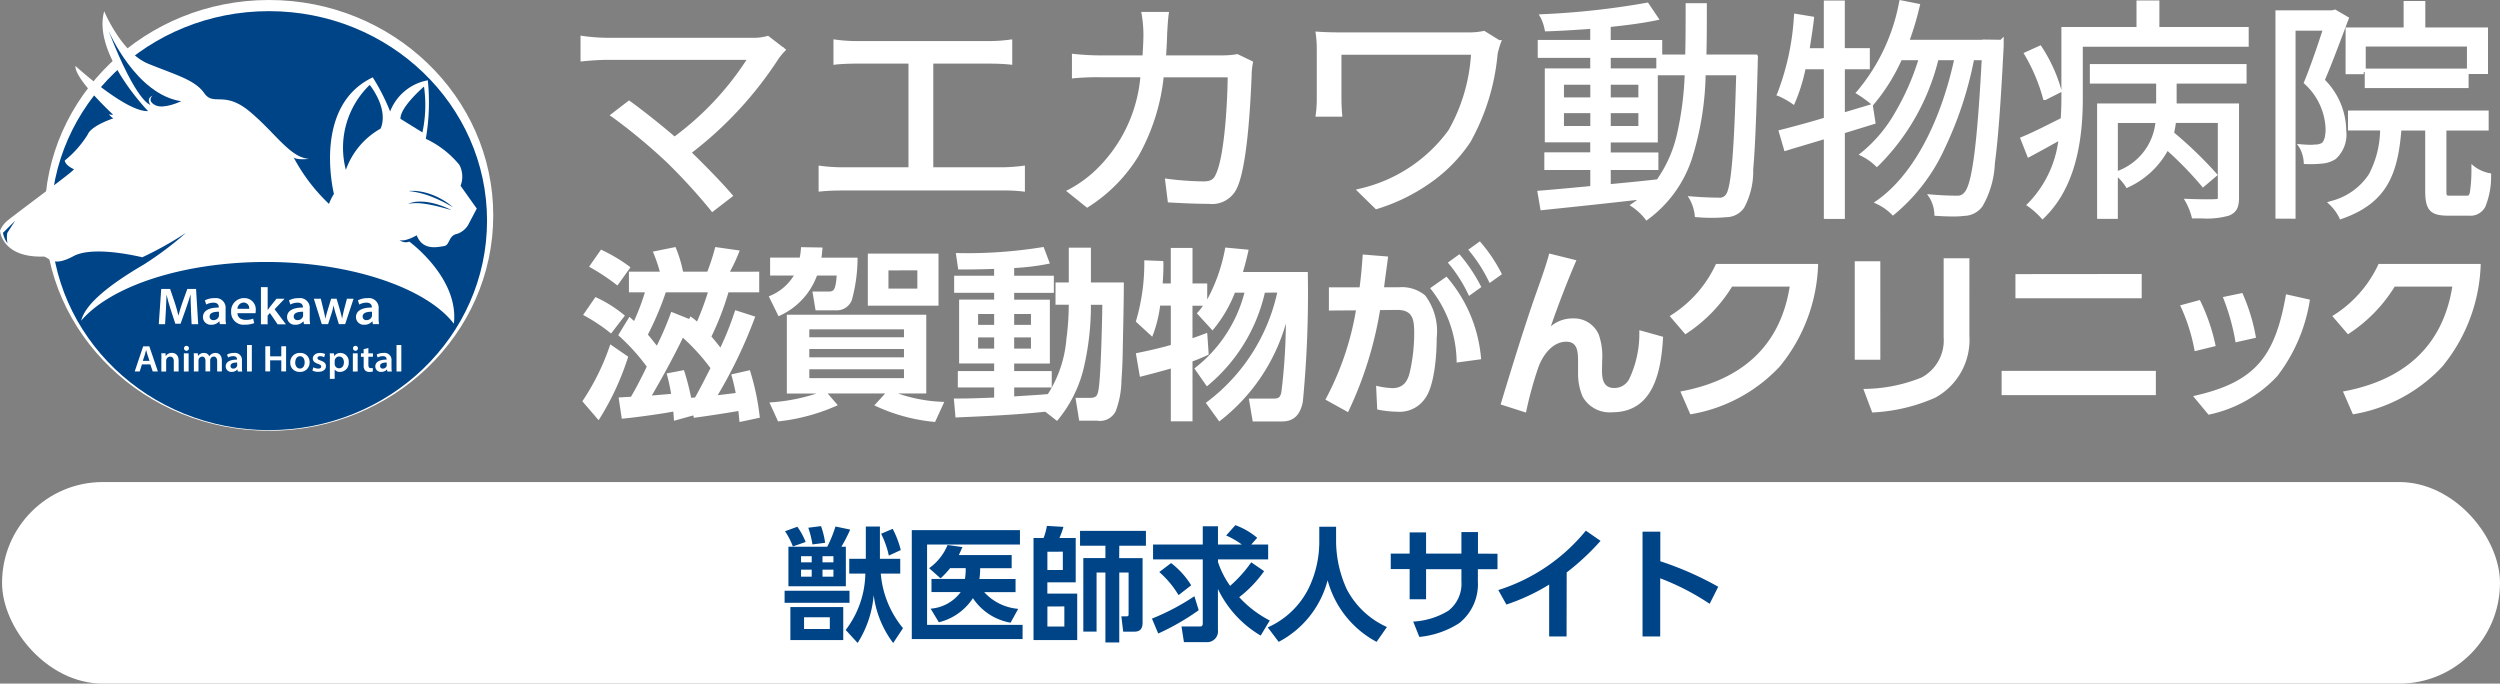
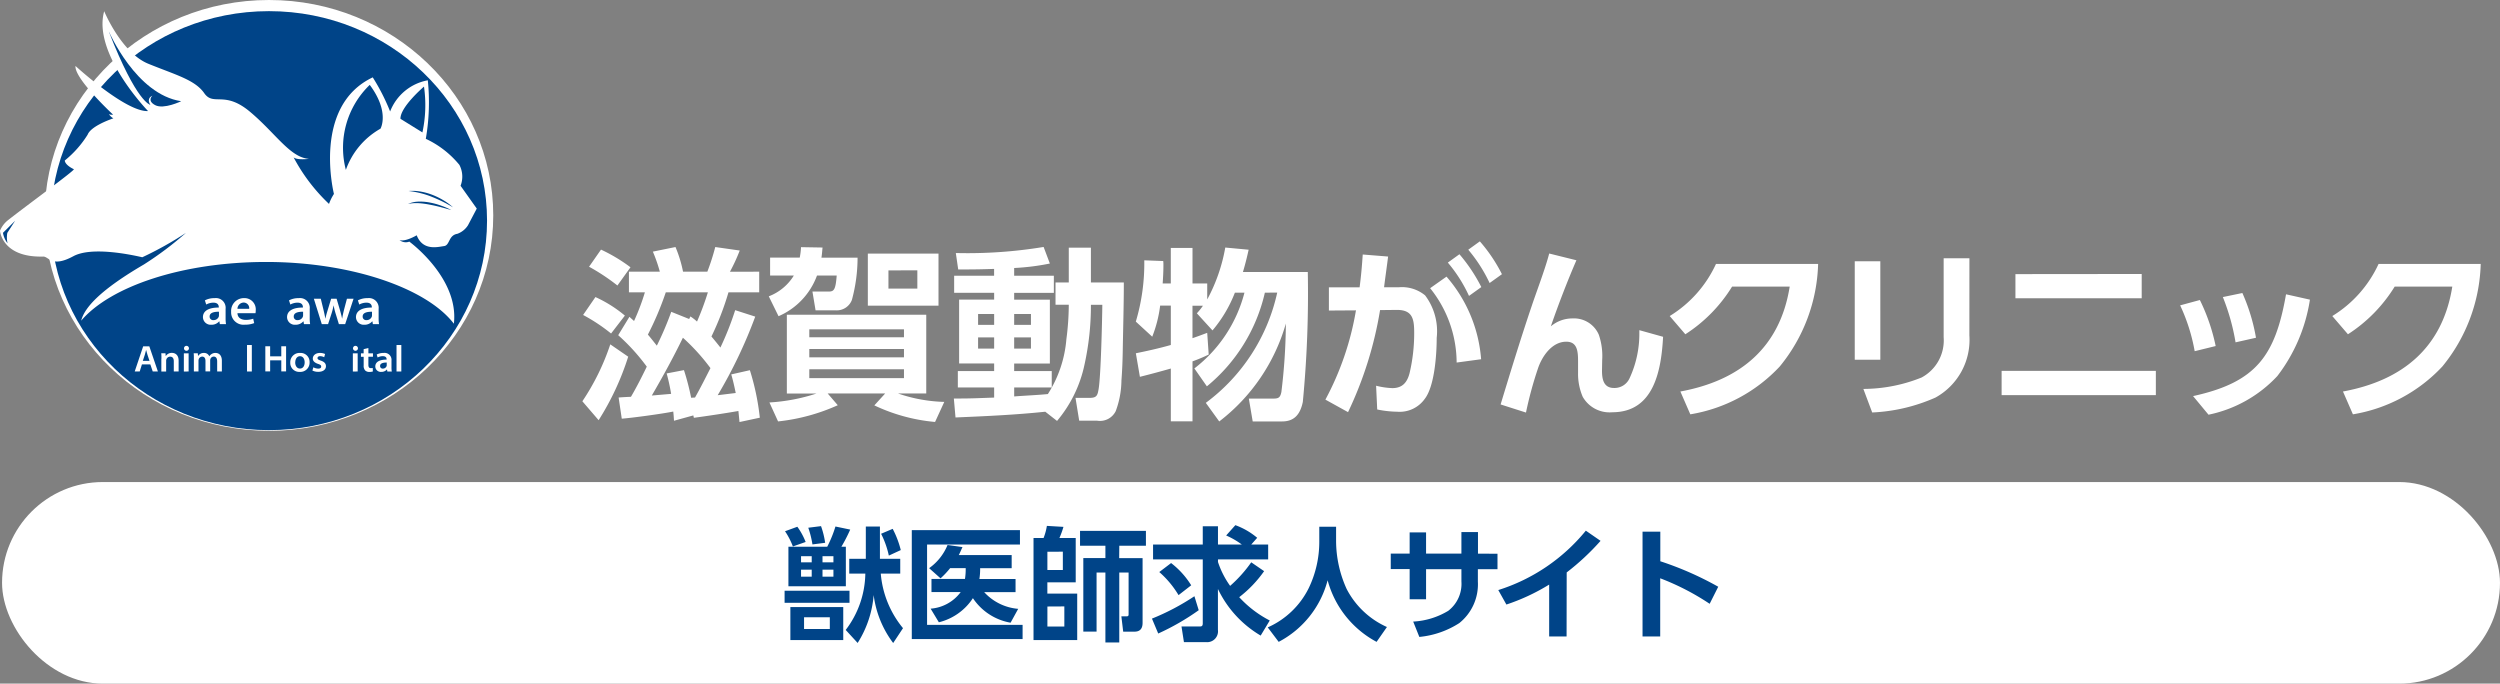
<svg xmlns="http://www.w3.org/2000/svg" width="167.5" height="45.803" viewBox="0 0 167.5 45.803">
  <rect x="0" y="0" width="167.5" height="45.803" fill="#808080" stroke="none" />
  <g id="グループ_817" data-name="グループ 817" transform="translate(21329.236 23660)">
    <g id="グループ_815" data-name="グループ 815" transform="translate(-21329.236 -23660)">
      <g id="グループ_812" data-name="グループ 812" transform="translate(2.993)">
        <ellipse id="楕円形_184" data-name="楕円形 184" cx="14.646" cy="14.067" rx="14.646" ry="14.067" transform="translate(0.381 0.366)" fill="#fff" />
        <path id="パス_1776" data-name="パス 1776" d="M22.628,28.862C14.341,28.862,7.6,22.389,7.6,14.429S14.341,0,22.628,0,37.655,6.473,37.655,14.433,30.914,28.866,22.628,28.866Zm0-28.125c-7.866,0-14.265,6.14-14.265,13.7s6.4,13.7,14.261,13.7,14.261-6.144,14.261-13.7S30.489.737,22.628.737Z" transform="translate(-7.6)" fill="#fff" />
      </g>
      <ellipse id="楕円形_185" data-name="楕円形 185" cx="14.611" cy="14.036" rx="14.611" ry="14.036" transform="translate(3.41 0.747)" fill="#048" />
      <g id="グループ_813" data-name="グループ 813" transform="translate(0 0.751)">
        <path id="パス_1777" data-name="パス 1777" d="M31.937,15.14l-1.089-1.534a1.69,1.69,0,0,0-.079-1.4,6.41,6.41,0,0,0-2.25-1.746,14.336,14.336,0,0,0,.134-3.921,3.355,3.355,0,0,0-2.525,2.088,13.873,13.873,0,0,0-1.164-2.285c-4.082,1.935-2.6,7.811-2.6,7.811a3.116,3.116,0,0,0-.33.669,12.049,12.049,0,0,1-2.372-3.119c.236.2,1.034.1,1.034.1-1.27-.083-2.242-1.723-3.964-3.162S14.3,8.3,13.673,7.4s-1.939-1.231-3.748-1.97S6.971,1.91,6.971,1.91C6.169,4.742,9.909,8.6,9.909,8.6,8.43,8.682,5.048,5.579,5.048,5.579c-.075.739,1.88,2.659,2.517,3.26A.406.406,0,0,1,7.286,8.8a.812.812,0,0,0,.3.287c-.433.149-1.526.578-1.727,1.1a6.973,6.973,0,0,1-1.53,1.727c.031.326.61.582.61.582C5,12.58,1.913,14.822.505,15.927a1.757,1.757,0,0,0-.515.692s.122,1.805,2.891,1.73c.389-.012.558.771,2.025-.024,1.184-.641,3.7-.142,4.617.071a23.081,23.081,0,0,0,2.926-1.636,22.343,22.343,0,0,1-2.82,2.12c-2.859,1.671-3.972,2.859-4.2,3.764,1.963-2.3,6.776-3.933,12.4-3.933s10.725,1.727,12.57,4.137c.362-3.064-2.985-5.5-2.985-5.5a.664.664,0,0,1-.657-.106c.389.138,1.152-.319,1.152-.319.417,1.074,1.439.775,1.833.724s.287-.724.889-.822a1.416,1.416,0,0,0,.712-.57l.586-1.113Z" transform="translate(0.01 -1.91)" fill="#fff" />
        <path id="パス_1778" data-name="パス 1778" d="M69.787,14.75s-1.6,1.365-1.577,2.159l1.471.912a8.722,8.722,0,0,0,.106-3.068Z" transform="translate(-41.379 -9.7)" fill="#048" />
        <path id="パス_1779" data-name="パス 1779" d="M60.288,14.46a5.849,5.849,0,0,0-1.6,5.695,5.14,5.14,0,0,1,2.32-2.761s.641-1.105-.72-2.934Z" transform="translate(-35.515 -9.524)" fill="#048" />
        <path id="パス_1780" data-name="パス 1780" d="M72.561,33.618a9.45,9.45,0,0,0-1.428-.708,5.509,5.509,0,0,0-.759-.244,5.886,5.886,0,0,0-.794-.142,3.175,3.175,0,0,1,.818.039,4.089,4.089,0,0,1,.787.22,4.8,4.8,0,0,1,.728.358A3.671,3.671,0,0,1,72.561,33.618Z" transform="translate(-42.211 -20.478)" fill="#048" />
        <path id="パス_1781" data-name="パス 1781" d="M72.395,34.909c-.48-.134-.952-.271-1.436-.358a5.673,5.673,0,0,0-.728-.1,2.7,2.7,0,0,0-.732.051,1.869,1.869,0,0,1,.735-.157,3.4,3.4,0,0,1,.751.067,4.574,4.574,0,0,1,.724.2,4.787,4.787,0,0,1,.684.295Z" transform="translate(-42.163 -21.588)" fill="#048" />
        <path id="パス_1782" data-name="パス 1782" d="M18.554,5.41s1.813,4.2,4.837,4.653c0,0-1.168.566-1.742.264s-.185-.633-.185-.633-.437.153-.138.614c0,0-.916-.13-2.777-4.893Z" transform="translate(-11.251 -4.033)" fill="#048" />
      </g>
      <path id="パス_1783" data-name="パス 1783" d="M.806,38.806a1.516,1.516,0,0,1-.307-.7l.814-.81-.523.814a1.684,1.684,0,0,0,.016.7Z" transform="translate(-0.299 -22.508)" fill="#048" />
      <g id="グループ_814" data-name="グループ 814" transform="translate(9.026 19.238)">
-         <path id="パス_1784" data-name="パス 1784" d="M29.2,50.046c-.016-.307-.031-.673-.031-1h-.012c-.083.291-.185.61-.291.908L28.5,50.982h-.35l-.33-1.007c-.1-.3-.185-.625-.252-.92h-.008c-.012.311-.024.684-.043,1.007l-.055.948H27.04l.165-2.36H27.8l.322.948c.09.279.169.558.228.822h.012c.067-.26.153-.547.248-.822l.342-.948h.586l.142,2.36h-.44l-.047-.964Z" transform="translate(-25.428 -48.528)" fill="#fff" />
        <path id="パス_1785" data-name="パス 1785" d="M35.693,51.962l-.031-.189h-.012a.671.671,0,0,1-.527.228.518.518,0,0,1-.562-.507c0-.429.4-.649,1.062-.645v-.028c0-.11-.047-.3-.362-.3a1.008,1.008,0,0,0-.48.126l-.09-.279a1.335,1.335,0,0,1,.649-.149.652.652,0,0,1,.739.72v.614a2.414,2.414,0,0,0,.028.409H35.7Zm-.059-.834c-.319,0-.625.059-.625.319a.233.233,0,0,0,.26.244.365.365,0,0,0,.354-.236.388.388,0,0,0,.012-.094v-.236Z" transform="translate(-29.99 -49.481)" fill="#fff" />
        <path id="パス_1786" data-name="パス 1786" d="M39.779,51.225c.012.311.264.444.555.444a1.452,1.452,0,0,0,.5-.079l.067.295a1.675,1.675,0,0,1-.625.106.828.828,0,0,1-.92-.865.86.86,0,0,1,.877-.916.755.755,0,0,1,.771.83.922.922,0,0,1-.016.181h-1.2Zm.787-.3a.375.375,0,0,0-.374-.417.428.428,0,0,0-.413.417Z" transform="translate(-32.896 -49.475)" fill="#fff" />
-         <path id="パス_1787" data-name="パス 1787" d="M44.9,49.866H44.9c.043-.067.094-.138.142-.2l.437-.547h.543l-.665.7.755,1.011h-.555l-.515-.755-.153.173v.582H44.44V48.34h.452v1.53Z" transform="translate(-35.984 -48.34)" fill="#fff" />
        <path id="パス_1788" data-name="パス 1788" d="M50.023,51.962l-.031-.189h-.012a.671.671,0,0,1-.527.228.518.518,0,0,1-.562-.507c0-.429.4-.649,1.062-.645v-.028c0-.11-.047-.3-.362-.3a1.008,1.008,0,0,0-.48.126l-.09-.279a1.335,1.335,0,0,1,.649-.149.652.652,0,0,1,.739.72v.614a2.414,2.414,0,0,0,.028.409h-.409Zm-.059-.834c-.319,0-.625.059-.625.319a.233.233,0,0,0,.26.244.365.365,0,0,0,.354-.236.388.388,0,0,0,.012-.094v-.236Z" transform="translate(-38.684 -49.481)" fill="#fff" />
        <path id="パス_1789" data-name="パス 1789" d="M53.918,50.32l.189.775c.043.181.083.366.114.551h.008c.035-.185.094-.374.146-.551l.236-.775h.366l.224.755c.055.2.106.385.142.57h.008c.028-.185.071-.37.118-.57l.2-.755h.444l-.562,1.7h-.421l-.216-.7a4.636,4.636,0,0,1-.134-.547h-.008a4.257,4.257,0,0,1-.138.547l-.228.7h-.421l-.531-1.7h.46Z" transform="translate(-41.451 -49.541)" fill="#fff" />
        <path id="パス_1790" data-name="パス 1790" d="M61.763,51.962l-.031-.189h-.012a.671.671,0,0,1-.527.228.518.518,0,0,1-.562-.507c0-.429.4-.649,1.062-.645v-.028c0-.11-.047-.3-.362-.3a1.008,1.008,0,0,0-.48.126l-.09-.279a1.335,1.335,0,0,1,.649-.149.652.652,0,0,1,.739.72v.614a2.414,2.414,0,0,0,.028.409h-.409Zm-.059-.834c-.319,0-.625.059-.625.319a.233.233,0,0,0,.26.244.365.365,0,0,0,.354-.236.387.387,0,0,0,.012-.094v-.236Z" transform="translate(-45.807 -49.481)" fill="#fff" />
        <path id="パス_1791" data-name="パス 1791" d="M23.424,59.637l-.149.476H22.94l.566-1.683h.413l.574,1.683h-.346l-.161-.476Zm.507-.232-.138-.417c-.035-.106-.063-.22-.09-.319h0c-.028.1-.051.216-.083.315l-.138.417h.456Z" transform="translate(-22.94 -54.462)" fill="#fff" />
        <path id="パス_1792" data-name="パス 1792" d="M27.472,59.929c0-.142,0-.256-.012-.362h.283l.016.181h.008a.469.469,0,0,1,.405-.208c.224,0,.452.138.452.523v.724H28.3V60.1c0-.173-.067-.307-.244-.307a.267.267,0,0,0-.252.181.246.246,0,0,0-.016.1v.716h-.322v-.853Z" transform="translate(-25.682 -55.135)" fill="#fff" />
        <path id="パス_1793" data-name="パス 1793" d="M31.622,58.5a.169.169,0,0,1-.185.165.166.166,0,1,1,.185-.165Zm-.342,1.557V58.837H31.6v1.215Z" transform="translate(-27.988 -54.401)" fill="#fff" />
        <path id="パス_1794" data-name="パス 1794" d="M33,59.929c0-.142,0-.256-.012-.362h.275l.016.177h.008a.444.444,0,0,1,.393-.2.368.368,0,0,1,.354.224h0a.486.486,0,0,1,.157-.153.449.449,0,0,1,.26-.071c.212,0,.425.138.425.527v.716h-.315V60.11c0-.2-.075-.322-.228-.322a.24.24,0,0,0-.224.161.279.279,0,0,0-.016.1v.732h-.315v-.7c0-.173-.071-.291-.22-.291a.254.254,0,0,0-.232.173.293.293,0,0,0-.016.1v.72H33v-.853Z" transform="translate(-29.037 -55.135)" fill="#fff" />
-         <path id="パス_1795" data-name="パス 1795" d="M39.25,60.793l-.024-.134h-.008a.485.485,0,0,1-.378.161.369.369,0,0,1-.4-.362c0-.307.287-.464.759-.46v-.02c0-.079-.031-.212-.26-.212a.711.711,0,0,0-.342.09l-.063-.2A.984.984,0,0,1,39,59.55a.465.465,0,0,1,.527.511V60.5a1.632,1.632,0,0,0,.02.295h-.291Zm-.043-.6c-.228,0-.444.043-.444.228a.169.169,0,0,0,.185.177.259.259,0,0,0,.252-.169.2.2,0,0,0,.008-.067Z" transform="translate(-32.344 -55.141)" fill="#fff" />
        <path id="パス_1796" data-name="パス 1796" d="M42.07,58.2h.322v1.774H42.07Z" transform="translate(-34.546 -54.322)" fill="#fff" />
        <path id="パス_1797" data-name="パス 1797" d="M45.512,58.42v.673h.747V58.42h.322V60.1H46.26V59.36h-.747V60.1H45.19V58.42Z" transform="translate(-36.439 -54.456)" fill="#fff" />
        <path id="パス_1798" data-name="パス 1798" d="M50.734,60.171a.619.619,0,0,1-.657.649.6.6,0,0,1-.637-.625.621.621,0,0,1,.661-.645.6.6,0,0,1,.633.625Zm-.964.012c0,.232.122.413.319.413s.315-.169.315-.417c0-.193-.09-.409-.311-.409s-.319.212-.319.413Z" transform="translate(-39.018 -55.141)" fill="#fff" />
        <path id="パス_1799" data-name="パス 1799" d="M53.273,60.51a.711.711,0,0,0,.326.09c.142,0,.2-.055.2-.138s-.051-.126-.208-.177c-.252-.083-.354-.212-.354-.354,0-.212.185-.381.484-.381a.82.82,0,0,1,.338.071L54,59.837a.628.628,0,0,0-.271-.071c-.114,0-.177.055-.177.13s.063.114.224.169c.232.079.338.193.342.37,0,.22-.181.381-.519.381a.851.851,0,0,1-.389-.087l.067-.224Z" transform="translate(-41.305 -55.141)" fill="#fff" />
-         <path id="パス_1800" data-name="パス 1800" d="M56.172,59.979c0-.157,0-.287-.012-.405h.283l.016.189h0a.5.5,0,0,1,.437-.212.561.561,0,0,1,.535.617.591.591,0,0,1-.582.653.416.416,0,0,1-.358-.161h0v.629h-.322v-1.31Zm.322.3a.268.268,0,0,0,.008.083.288.288,0,0,0,.283.216c.2,0,.326-.161.326-.4,0-.216-.11-.389-.319-.389a.294.294,0,0,0-.287.228.253.253,0,0,0-.012.079v.189Z" transform="translate(-43.095 -55.141)" fill="#fff" />
        <path id="パス_1801" data-name="パス 1801" d="M60.412,58.5a.169.169,0,0,1-.185.165.166.166,0,1,1,.185-.165Zm-.342,1.557V58.837h.323v1.215Z" transform="translate(-45.455 -54.401)" fill="#fff" />
        <path id="パス_1802" data-name="パス 1802" d="M61.979,58.73v.35h.307v.228h-.307v.539c0,.149.043.224.165.224a.5.5,0,0,0,.126-.012l.008.236a.808.808,0,0,1-.236.031.39.39,0,0,1-.279-.1.463.463,0,0,1-.1-.342v-.574H61.48V59.08h.181V58.8l.315-.075Z" transform="translate(-46.323 -54.644)" fill="#fff" />
        <path id="パス_1803" data-name="パス 1803" d="M64.73,60.793l-.024-.134H64.7a.485.485,0,0,1-.378.161.369.369,0,0,1-.4-.362c0-.307.287-.464.759-.46v-.02c0-.079-.031-.212-.26-.212a.711.711,0,0,0-.342.09l-.063-.2a.984.984,0,0,1,.464-.106.465.465,0,0,1,.527.511V60.5a1.631,1.631,0,0,0,.02.295h-.291Zm-.043-.6c-.228,0-.444.043-.444.228a.169.169,0,0,0,.185.177.259.259,0,0,0,.252-.169.2.2,0,0,0,.008-.067Z" transform="translate(-47.803 -55.141)" fill="#fff" />
        <path id="パス_1804" data-name="パス 1804" d="M67.54,58.2h.322v1.774H67.54Z" transform="translate(-49.999 -54.322)" fill="#fff" />
      </g>
    </g>
-     <path id="合体_7" data-name="合体 7" d="M71.325,14.668a3.958,3.958,0,0,0-.857-.8l-.183-.119.179-.121c.114-.074.22-.154.323-.234-1.878.216-4,.442-6.334.683l-.13.013L64.1,12.785l.154-.011c.9-.073,2.044-.175,3.4-.307V11.39H64.574V10.207H67.65v-.67H64.605V4.581H67.65V3.875H64.133v-1.2H67.65V1.936c-1.086.08-2.064.136-2.91.164l-.121,0-.024-.119a3.025,3.025,0,0,0-.278-.817L64.2.966l.231-.013A52.889,52.889,0,0,0,71.424.185l.093-.018.773,1.148-.206.046c-.743.156-1.721.3-3.062.442v.876h3.451v.977h1.542c.027-1.057.027-2.146.027-3.3V.213h1.42V.356c0,1.1,0,2.239-.027,3.3h3.393l.059.119,0,.034c0,.007-.018.44-.018.594v0c-.086,3.166-.165,5.434-.3,6.945a5.16,5.16,0,0,1-.606,2.568,1.454,1.454,0,0,1-1.187.634,11.025,11.025,0,0,1-1.993,0l-.12-.01-.011-.119a2.916,2.916,0,0,0-.323-1.04l-.148-.241.278.022c.7.059,1.4.08,1.8.08a.49.49,0,0,0,.475-.2v0c.4-.485.568-3.545.694-8H75.381a19.963,19.963,0,0,1-.9,5.533A8.218,8.218,0,0,1,71.521,14.7l-.114.084Zm-2.3-2.336c1.1-.1,2.143-.206,3.1-.314h0a8.562,8.562,0,0,0,1.346-3.073,21.345,21.345,0,0,0,.506-3.9h-1.8v4.5H69.023v.67h3.193V11.39H69.023Zm0-3.89h1.85V7.58h-1.85Zm-3.135,0h1.765V7.58H65.888Zm3.135-1.918h1.85V5.675h-1.85Zm-3.135,0h1.765V5.675H65.888Zm3.135-1.943h3.052V3.875H69.023ZM97.852,14.6a5.536,5.536,0,0,0-.846-.757l-.151-.1.127-.125a7.375,7.375,0,0,0,2.027-4.158c-.641.359-1.291.719-1.893,1.039l-.141.074-.533-1.35.13-.052c.62-.252,1.408-.646,2.24-1.064.121-.059.241-.122.362-.182.031-.492.044-.932.044-1.343V6.161L98.155,6.7h-.148l-.024-.111a11.9,11.9,0,0,0-1.222-2.9l-.079-.137,1.149-.522.066.1a10.412,10.412,0,0,1,1.321,2.9V1.807h5.031V.032h1.534V1.807h5.984V3.129H100.652V6.6c0,3.7-.85,6.317-2.6,8.009l-.106.1Zm19.98-.018a3.208,3.208,0,0,0-.632-.862l-.186-.167.238-.076a4.306,4.306,0,0,0,2.566-1.8,6.572,6.572,0,0,0,.754-2.936H118.42V7.405h9.425v1.34h-2.832v4.067c0,.056,0,.23.035.265s.1.032.233.032h1.108c.09,0,.148,0,.2-.23a10.114,10.114,0,0,0,.1-1.591l0-.3.227.189a2.513,2.513,0,0,0,.974.422l.124.024-.007.126a5.331,5.331,0,0,1-.385,2.1,1.125,1.125,0,0,1-1.122.6h-1.4c-1.157,0-1.507-.381-1.507-1.636V8.746h-1.6c-.24,2.954-.991,4.873-3.987,5.916l-.124.045Zm-34.53.084V9.338c-.52.154-1.026.307-1.518.453-.347.105-.674.2-.987.3l-.134.038-.406-1.391L80.4,8.7c.117-.028.238-.063.365-.093.754-.2,1.6-.423,2.536-.709V4.64H82.069a11.8,11.8,0,0,1-.7,2.242l-.069.154-.137-.095a5.137,5.137,0,0,0-.894-.5l-.148-.052.066-.143A17.107,17.107,0,0,0,81.3,1.057l.018-.15,1.335.221-.014.136c-.072.635-.172,1.27-.282,1.964H83.3V.035h1.407V3.227h1.676V4.643H84.709V7.517l1.765-.53-.007-.007a8.129,8.129,0,0,0-.908-.659l-.145-.091.121-.128A12.915,12.915,0,0,0,88.346.136L88.377,0,89.76.275l-.035.143a19.987,19.987,0,0,1-.663,2.247h4.861V2.648l1.222.017.207-.208V2.8c0,.046,0,.444-.018.594-.185,3.634-.361,5.965-.575,7.552a6.229,6.229,0,0,1-.822,2.867,1.544,1.544,0,0,1-1.218.65,5.645,5.645,0,0,1-.764.041c-.31,0-.687-.013-1.118-.041l-.124-.007-.006-.126a2.328,2.328,0,0,0-.32-1.074l-.169-.248.3.024c.822.074,1.507.078,1.7.078a.564.564,0,0,0,.5-.217l0,0c.509-.54.859-3.192,1.159-8.86h-.52A24.772,24.772,0,0,1,91.421,9.9a12.437,12.437,0,0,1-3.4,4.473l-.1.076-.086-.095a3.5,3.5,0,0,0-.967-.676l-.22-.105.2-.139c2.33-1.618,4.211-5.04,5.174-9.4H90.967a15.135,15.135,0,0,1-4.018,7.084l-.1.084-.093-.091a3.716,3.716,0,0,0-.919-.648l-.206-.1.182-.139A9.537,9.537,0,0,0,88.1,7.493a16.638,16.638,0,0,0,1.525-3.46H88.507A12.8,12.8,0,0,1,86.67,6.969l-.086.1.189,1.211-2.064.635v5.755Zm18.308,0V6.932h3.956V5.6h-4.442V4.291h10.5V5.6h-4.685V6.932h4.18v6.3c0,.583-.114.991-.674,1.214a5.4,5.4,0,0,1-1.8.188c-.158,0-.341,0-.568,0h-.11l-.024-.109a4.486,4.486,0,0,0-.392-.986l-.128-.221.255.007c.461.018.926.028,1.311.028.247,0,.441,0,.527-.013h.013c.169,0,.169-.007.169-.122V8.236h-2.811c-.027.217-.065.433-.114.653a27.182,27.182,0,0,1,2.829,2.728l.092.108-1,.847-.09-.115a23.421,23.421,0,0,0-2.271-2.34,5.771,5.771,0,0,1-2.632,2.431l-.121.059-.066-.119a3.136,3.136,0,0,0-.515-.607v2.785ZM103,11.448a3.909,3.909,0,0,0,2.515-3.209H103Zm10.559,3.2V.694h3.771l.234-.056.932.544-.042.115c-.082.216-.169.44-.255.673-.416,1.106-.884,2.362-1.324,3.381A4.887,4.887,0,0,1,118.3,8.738a2.213,2.213,0,0,1-.7,1.915,1.96,1.96,0,0,1-.912.307c-.255.025-.533.039-.8.039-.1,0-.2,0-.3-.007l-.128-.006-.007-.126a2.236,2.236,0,0,0-.286-.969L115,9.645l.286.024c.255.022.447.032.608.032a2.01,2.01,0,0,0,.3-.017h.02a.876.876,0,0,0,.443-.1c.169-.121.262-.467.262-.949a4.277,4.277,0,0,0-1.407-3.01l-.066-.065.038-.087c.361-.88.76-2,1.222-3.419h-1.8v12.6ZM8.733,14.107a38.782,38.782,0,0,0-2.915-3.192,37.694,37.694,0,0,0-3.705-3.08l-.165-.108,1.3-1,.082.059C3.964,7.235,5.264,8.25,6.3,9.14A19.7,19.7,0,0,0,11.12,4.011H1.8c-.451,0-1,.032-1.648.095L0,4.12V2.386l.161.024A12.671,12.671,0,0,0,1.8,2.533h9.7a3.44,3.44,0,0,0,.994-.115l.072-.024.994.767.011-.015.1.1.11.084-.106.115v0a4.085,4.085,0,0,0-.392.468,25.243,25.243,0,0,1-5.819,6.314c.877.851,2,1.995,2.67,2.784l.1.115L8.815,14.218Zm43.214-1.4.245-.063A10.153,10.153,0,0,0,58.16,8.714a11.77,11.77,0,0,0,1.5-5.045H50.981v3c0,.247.017.645.048.994l.013.154h-1.8l.02-.161a7.514,7.514,0,0,0,.066-.986V3.32a7.272,7.272,0,0,0-.066-1.032l-.024-.175.172.011c.416.032,1,.048,1.731.048H59.5a4.956,4.956,0,0,0,.994-.093l.055-.015,1.008.624h.176l-.082.2a6.371,6.371,0,0,0-.2.694l-.01.063a14.773,14.773,0,0,1-1.817,5.871,10.283,10.283,0,0,1-2.632,2.7A12.621,12.621,0,0,1,53.371,14l-.079.024Zm-19.418.08.2-.1a8.267,8.267,0,0,0,1.63-1.144l0,0a9.848,9.848,0,0,0,3.148-6.366h-2.57a17.509,17.509,0,0,0-1.855.063l-.158.017V3.6l.158.017a17.677,17.677,0,0,0,1.841.095h2.732c.027-.468.059-.949.059-1.461A8.865,8.865,0,0,0,37.6.973L37.568.8h1.861l-.024.164c-.048.349-.079.887-.1,1.277-.013.5-.041.984-.072,1.469H42.96a5.929,5.929,0,0,0,1.018-.078l.044-.006.778.377V4l.175.087.086.041-.017.108a4.576,4.576,0,0,0-.079.744v.01l0,.059c-.073,1.66-.265,6.07-1,7.587a1.833,1.833,0,0,1-1.868,1.022c-.877,0-1.865-.048-2.628-.093l-.117-.007-.2-1.6.179.024a20.314,20.314,0,0,0,2.4.171c.451,0,.671-.115.815-.433l0-.007c.592-1.14.8-4.856.812-6.533h-4.29a13.754,13.754,0,0,1-1.7,5.3,10.569,10.569,0,0,1-3.341,3.385l-.084.056Zm-2.918.039a10.227,10.227,0,0,0-1.332-.063H17.523c-.522,0-.984.021-1.418.063l-.154.013V11.093l.158.021a11.541,11.541,0,0,0,1.414.095h4.449V4.263H18.453c-.289,0-.943.013-1.349.062l-.158.022V2.633l.161.024a10.53,10.53,0,0,0,1.346.095H27.4a10.731,10.731,0,0,0,1.366-.095l.158-.021V4.343l-.155-.018c-.482-.052-1.063-.062-1.369-.062H23.634v6.945h4.645a11.642,11.642,0,0,0,1.335-.095l.158-.021v1.755ZM119.542,5.9V4.828h-.069v.143h-1.214V1.842h3.888V.067H123.6V1.842h4.2V4.956h-1.3V5.9Zm.066-1.305h6.781V3.116h-6.781Z" transform="translate(-21290.34 -23660)" fill="#fff" />
    <path id="パス_4034" data-name="パス 4034" d="M9.459-11.5c-.2-.259-.395-.493-.6-.74A19.09,19.09,0,0,0,10-15.2h2.059v-1.381H10.1A12.268,12.268,0,0,0,10.754-18l-1.64-.234a15.167,15.167,0,0,1-.53,1.652H6.956a8.533,8.533,0,0,0-.506-1.652l-1.517.308A10.194,10.194,0,0,1,5.4-16.584H3.33V-15.2H4.4a15.046,15.046,0,0,1-.728,1.924c-.1-.1-.21-.185-.308-.284l-.752,1.233A13.488,13.488,0,0,1,4.526-10.22C4.193-9.53,3.848-8.851,3.466-8.2c-.271.012-.555.025-.826.049l.21,1.418C3.6-6.792,5.574-7.063,6.3-7.211c.025.21.037.407.049.617l1.295-.358.037.16c1-.136,1.985-.284,2.984-.456l.074.74L12.1-6.8a16.4,16.4,0,0,0-.666-3.182L10.186-9.7c.123.419.21.814.3,1.246l-1.209.148a31.74,31.74,0,0,0,2.516-5.266l-1.344-.432A19.912,19.912,0,0,1,9.459-11.5Zm-8-6.561-.8,1.147a13.688,13.688,0,0,1,1.9,1.258l.876-1.221A11.01,11.01,0,0,0,1.456-18.063Zm5.907,4.649-1.2-.481A21.185,21.185,0,0,1,5.2-11.626c-.2-.247-.395-.506-.6-.74A20.573,20.573,0,0,0,5.8-15.2H8.62a18.719,18.719,0,0,1-.728,1.961,3.053,3.053,0,0,0-.444-.345ZM1.086-14.882l-.826,1.2A11.779,11.779,0,0,1,2.134-12.44l.925-1.2A8.607,8.607,0,0,0,1.086-14.882Zm7.707,4.76c-.333.654-.666,1.32-1.036,1.973-.086,0-.173.012-.259.012a16.312,16.312,0,0,0-.481-1.85l-1.159.222a13.568,13.568,0,0,1,.3,1.369l-1.295.111c.74-1.27,1.443-2.553,2.084-3.872A13.784,13.784,0,0,1,8.793-10.122Zm-5.512-.765-1.2-.826A15.644,15.644,0,0,1,.21-7.9L1.3-6.632A18.074,18.074,0,0,0,3.281-10.886Zm12.948-6.635c.037-.222.049-.456.074-.678l-1.443-.025a4.56,4.56,0,0,1-.086.7H12.789v1.2h1.591A3.381,3.381,0,0,1,12.7-14.931l.654,1.332a4.749,4.749,0,0,0,2.577-2.725h1.32c-.074.962-.185,1.073-.543,1.073H15.625l.21,1.258h1.332a1.088,1.088,0,0,0,1.1-.691,10.783,10.783,0,0,0,.382-2.836Zm3.108-.271v3.49h4.735v-3.49Zm3.317,1.122v1.221H20.718V-16.67ZM15.9-8.42a12.438,12.438,0,0,1-3.157.6l.58,1.27a13.063,13.063,0,0,0,4-1.085l-.678-.789H20.5l-.728.8a11.963,11.963,0,0,0,4.07,1.11l.617-1.344a10.25,10.25,0,0,1-3.108-.567h1.9V-13.7H13.911V-8.42Zm5.858-4.3v.53H15.415v-.53Zm0,1.32v.555H15.415V-11.4Zm0,1.357v.592H15.415v-.592ZM31.225-7.2l.789.617a8.6,8.6,0,0,0,1.837-3.761,18.329,18.329,0,0,0,.432-4.02h.765c-.012,1.085-.1,4.76-.247,5.636-.074.432-.123.6-.6.6h-.95l.247,1.529H34.7a1.175,1.175,0,0,0,1.246-.641,6.027,6.027,0,0,0,.382-2.047c.049-.629.074-1.258.086-1.887.025-1.566.074-3.132.074-4.686H34.283v-2.331H32.8v2.331h-.888v1.492H32.8a17.96,17.96,0,0,1-.16,2.306A8.015,8.015,0,0,1,31.4-8.383c-.752.074-1.5.1-2.257.16v-.6h2.516v-1.1H29.141v-.506h2.392v-4.279H29.141v-.456H31.8v-1.147H29.141v-.518a15.657,15.657,0,0,0,2.392-.3l-.419-1.11a31.326,31.326,0,0,1-5.882.407l.16,1.1h.444q.98,0,1.961-.037v.456H25.12v1.147H27.8v.456H25.453v4.279H27.8v.506H25.367v1.1H27.8v.678c-.752.025-1.5.062-2.269.062H25.1l.111,1.27C27.217-6.9,29.227-6.989,31.225-7.2ZM27.8-13.747v.728H26.724v-.728Zm2.466,0v.728H29.141v-.728ZM27.8-12.181v.752H26.724v-.752Zm2.466,0v.752H29.141v-.752Zm16.5-3a12.536,12.536,0,0,1-4.785,7.387l.9,1.246a12.642,12.642,0,0,0,4.464-6.561,39.457,39.457,0,0,1-.3,4.587c-.086.419-.222.444-.617.444H44.864l.259,1.529H47.1c.851,0,1.221-.53,1.381-1.307a75.853,75.853,0,0,0,.333-8.706H44.469c.148-.493.271-.987.382-1.492L43.285-18.2a11.425,11.425,0,0,1-1.209,3.478v-1.073H41.09v-2.38H39.635v2.38h-.543c.025-.395.049-.8.049-1.2a2.375,2.375,0,0,0-.012-.3l-1.27-.049a13.651,13.651,0,0,1-.567,4.107l1.1,1.011a8.48,8.48,0,0,0,.53-2.084h.715v2.639c-.777.222-1.554.395-2.343.555l.271,1.578q1.036-.259,2.072-.555v3.539H41.09v-4.02a10.588,10.588,0,0,0,1.085-.456l-.1-1.455c-.333.123-.654.247-.987.358V-14.3h.7a4.056,4.056,0,0,1-.407.506l1.048,1.147a8.863,8.863,0,0,0,1.5-2.528h.641A9.352,9.352,0,0,1,41.214-10.1l.839,1.2a11.388,11.388,0,0,0,3.885-6.277Zm12.8-2.873a10.113,10.113,0,0,1,1.43,2.232l.826-.592a10.55,10.55,0,0,0-1.48-2.2Zm-1.369.863a9.636,9.636,0,0,1,1.418,2.232l.826-.592a11,11,0,0,0-1.467-2.2Zm-4.538,3.182,1.1-.012c1.085-.012,1.184.617,1.184,1.541a11.6,11.6,0,0,1-.308,2.688c-.16.629-.481,1.011-1.159,1.011a5.171,5.171,0,0,1-1.085-.16l.074,1.591A7.01,7.01,0,0,0,54.8-7.2a2.061,2.061,0,0,0,1.862-.876c.654-.863.789-2.984.789-4.07a3.991,3.991,0,0,0-.777-2.849,2.439,2.439,0,0,0-1.763-.543h-.987c.086-.691.185-1.369.271-2.059l-1.7-.136c-.049.74-.111,1.467-.21,2.2H50.228v1.554l1.813-.012a19.428,19.428,0,0,1-2.047,5.981l1.517.839A25.326,25.326,0,0,0,53.656-14.006Zm4.452-2.244-1.1.777a7.983,7.983,0,0,1,1.776,4.982l1.64-.222A9.539,9.539,0,0,0,58.108-16.251ZM64.989-17.8c-.259,1-.8,2.417-1.147,3.441-.752,2.22-1.431,4.439-2.109,6.672l1.7.543a25.012,25.012,0,0,1,.8-2.947c.271-.814.937-1.8,1.9-1.8.74,0,.789.641.789,1.332v.777A3.893,3.893,0,0,0,67.234-8.2a2.069,2.069,0,0,0,1.985,1.036c2.812,0,3.28-2.861,3.4-5.056l-1.591-.444v.148a7.087,7.087,0,0,1-.654,3.071,1.105,1.105,0,0,1-1.048.654c-.7,0-.8-.6-.8-1.159l.012-.7a4.408,4.408,0,0,0-.222-1.7,1.806,1.806,0,0,0-1.763-1.1,2.225,2.225,0,0,0-1.455.53c.469-1.369,1.135-3.1,1.714-4.427Zm18.017.7H76.162a8.008,8.008,0,0,1-3.1,3.49l1.048,1.221a10.06,10.06,0,0,0,3.132-3.194h3.86c-.654,4.107-3.354,6.3-7.325,7.029l.666,1.529a10.542,10.542,0,0,0,5.993-3.206A11.312,11.312,0,0,0,83.006-17.1Zm10.137-.382H91.417v5.29a2.819,2.819,0,0,1-1.48,2.7,10.5,10.5,0,0,1-3.9.765l.592,1.578a11.731,11.731,0,0,0,4.242-1,4.416,4.416,0,0,0,2.269-4.168Zm-5.969.2H85.46v6.6h1.714Zm9.052.863V-14.8h8.46v-1.628ZM95.3-9.937v1.628h10.334V-9.937Zm16.13-5.216-1.307.271a14.406,14.406,0,0,1,.851,3.034l1.369-.308A12.576,12.576,0,0,0,111.431-15.153Zm4.526.444-1.6-.358c-.728,4.144-2.01,5.895-6.228,6.82L109.162-7a8.687,8.687,0,0,0,4.612-2.59A11.182,11.182,0,0,0,115.957-14.709Zm-7.374.025-1.32.358a12.2,12.2,0,0,1,.974,3.071l1.406-.345A12.844,12.844,0,0,0,108.583-14.684ZM127.4-17.1h-6.844a8.008,8.008,0,0,1-3.1,3.49l1.048,1.221a10.06,10.06,0,0,0,3.132-3.194h3.86c-.654,4.107-3.354,6.3-7.325,7.029l.666,1.529a10.542,10.542,0,0,0,5.993-3.206A11.312,11.312,0,0,0,127.4-17.1Z" transform="translate(-21290.428 -23625.215)" fill="#fff" />
    <g id="グループ_816" data-name="グループ 816" transform="translate(-21329.098 -23627.703)">
      <rect id="長方形_222" data-name="長方形 222" width="167.361" height="13.506" rx="6.753" transform="translate(0 0)" fill="#fff" />
      <path id="パス_4033" data-name="パス 4033" d="M-51.276-12.016l-.855.107a6.357,6.357,0,0,1,.28,1.118L-51-10.9A5.708,5.708,0,0,0-51.276-12.016Zm4,3.182h1.307v-.995H-47.33v-2.162h-.945v2.162h-1.11v.995h1.077a6.361,6.361,0,0,1-1.315,3.774l.8.871A7.054,7.054,0,0,0-47.749-7.4a6.753,6.753,0,0,0,1.307,3.215l.658-.995A6.6,6.6,0,0,1-47.273-8.835Zm-2.047-2.951-.987-.206a8.086,8.086,0,0,1-.551,1.357h-2.6v2.647h3.848v-2.647h-.3A10.8,10.8,0,0,0-49.32-11.786Zm-3.543-.189-.822.3a4.994,4.994,0,0,1,.526,1.019l.855-.3A4.567,4.567,0,0,0-52.863-11.975Zm6.388.14-.773.329a6.078,6.078,0,0,1,.518,1.463l.8-.37A6.345,6.345,0,0,0-46.475-11.835ZM-51.9-10v.411h-.715V-10Zm1.455,0v.411h-.732V-10Zm-1.455.9v.469h-.715V-9.1Zm1.455,0v.469h-.732V-9.1Zm1.077,1.414h-4.349v.806h4.349Zm-.419,1.093h-3.543v2.212h3.543Zm-.9.682v.789h-1.726v-.789Zm5.492-5.837v7.3h7.424V-5.4h-6.4v-5.385h6.223v-.962Zm4.53,3.272a4.282,4.282,0,0,0,.049-.723h2.113v-.88h-3.543c.09-.173.164-.354.247-.534l-1-.14A3.551,3.551,0,0,1-44.033-9.2l.765.682a5.618,5.618,0,0,0,.641-.682h1.044a4.282,4.282,0,0,1-.049.723h-2.244v.88h1.957a2.754,2.754,0,0,1-2.014,1.11l.551.913A3.807,3.807,0,0,0-41.1-7.19a3.82,3.82,0,0,0,2.524,1.644l.51-.929a3.456,3.456,0,0,1-2.277-1.118h2.1v-.88Zm3.626-2.746v6.84h2.927V-7.495h-2v-.756h1.9v-2.968h-1.093a5.787,5.787,0,0,0,.271-.748l-1.11-.066a3.837,3.837,0,0,1-.222.814Zm5.747.518h1.784V-11.7h-4.415v.995h1.7v.83h-1.48v4.925h.888V-8.909h.592v4.686h.929V-8.909h.625v2.787c0,.082-.008.148-.115.148h-.37l.123,1.028h.756c.395,0,.543-.23.543-.592V-9.87H-31.3Zm-3.782.4v1.225h-1.036V-10.3Zm.1,3.667v1.348h-1.135V-6.631Zm11.724-.625A7.989,7.989,0,0,0-21.589-9l-.863-.592a8.875,8.875,0,0,1-1.414,1.578,5.9,5.9,0,0,1-.814-1.6v-.173h3.362v-.995h-1.135l.4-.452a4.829,4.829,0,0,0-1.463-.847l-.617.691a5.385,5.385,0,0,1,1.052.608h-1.6v-1.225H-25.7v1.225h-3.33v.995h3.33V-5.5c0,.2-.1.206-.2.206h-1.225l.164,1.052h1.521a.727.727,0,0,0,.756-.822V-7.807A7.246,7.246,0,0,0-21.82-4.683l.608-1.011A7.322,7.322,0,0,1-23.258-7.256Zm-4.563-2.286-.8.608a6.46,6.46,0,0,1,1.291,1.546l.847-.658A5.534,5.534,0,0,0-27.821-9.542Zm-.871,4.727a16.135,16.135,0,0,0,2.713-1.562l-.288-.937a15.654,15.654,0,0,1-2.845,1.5Zm15.324-.436a5.62,5.62,0,0,1-2.7-2.549,7.821,7.821,0,0,1-.707-3.173v-.995h-1.126v1.028a7.145,7.145,0,0,1-.707,3.083,5.585,5.585,0,0,1-2.746,2.631l.732.97a6.51,6.51,0,0,0,3.28-4.127,6.625,6.625,0,0,0,3.28,4.127Zm6.1-4.916v-1.447h-1.11v1.447h-2.368v-1.422h-1.1v1.422h-1.266v1.036h1.266v2.022h1.1V-9.131h2.368v.822a2.279,2.279,0,0,1-.88,1.965,5.05,5.05,0,0,1-2.351.723l.411,1.028a5.979,5.979,0,0,0,2.68-.929A3.326,3.326,0,0,0-7.268-8.3v-.83h1.315v-1.036Zm5.944,1.258A16.347,16.347,0,0,0,.953-11.03l-.987-.682A12.37,12.37,0,0,1-5.9-7.733l.543.97A13.615,13.615,0,0,0-2.491-8.1v3.478h1.167Zm6.273-.756v-1.973H3.765v7.021H4.949V-8.522a16.631,16.631,0,0,1,3.313,1.71l.575-1.143A21.564,21.564,0,0,0,4.949-9.665Z" transform="translate(106.147 14.97)" fill="#048" />
    </g>
  </g>
</svg>